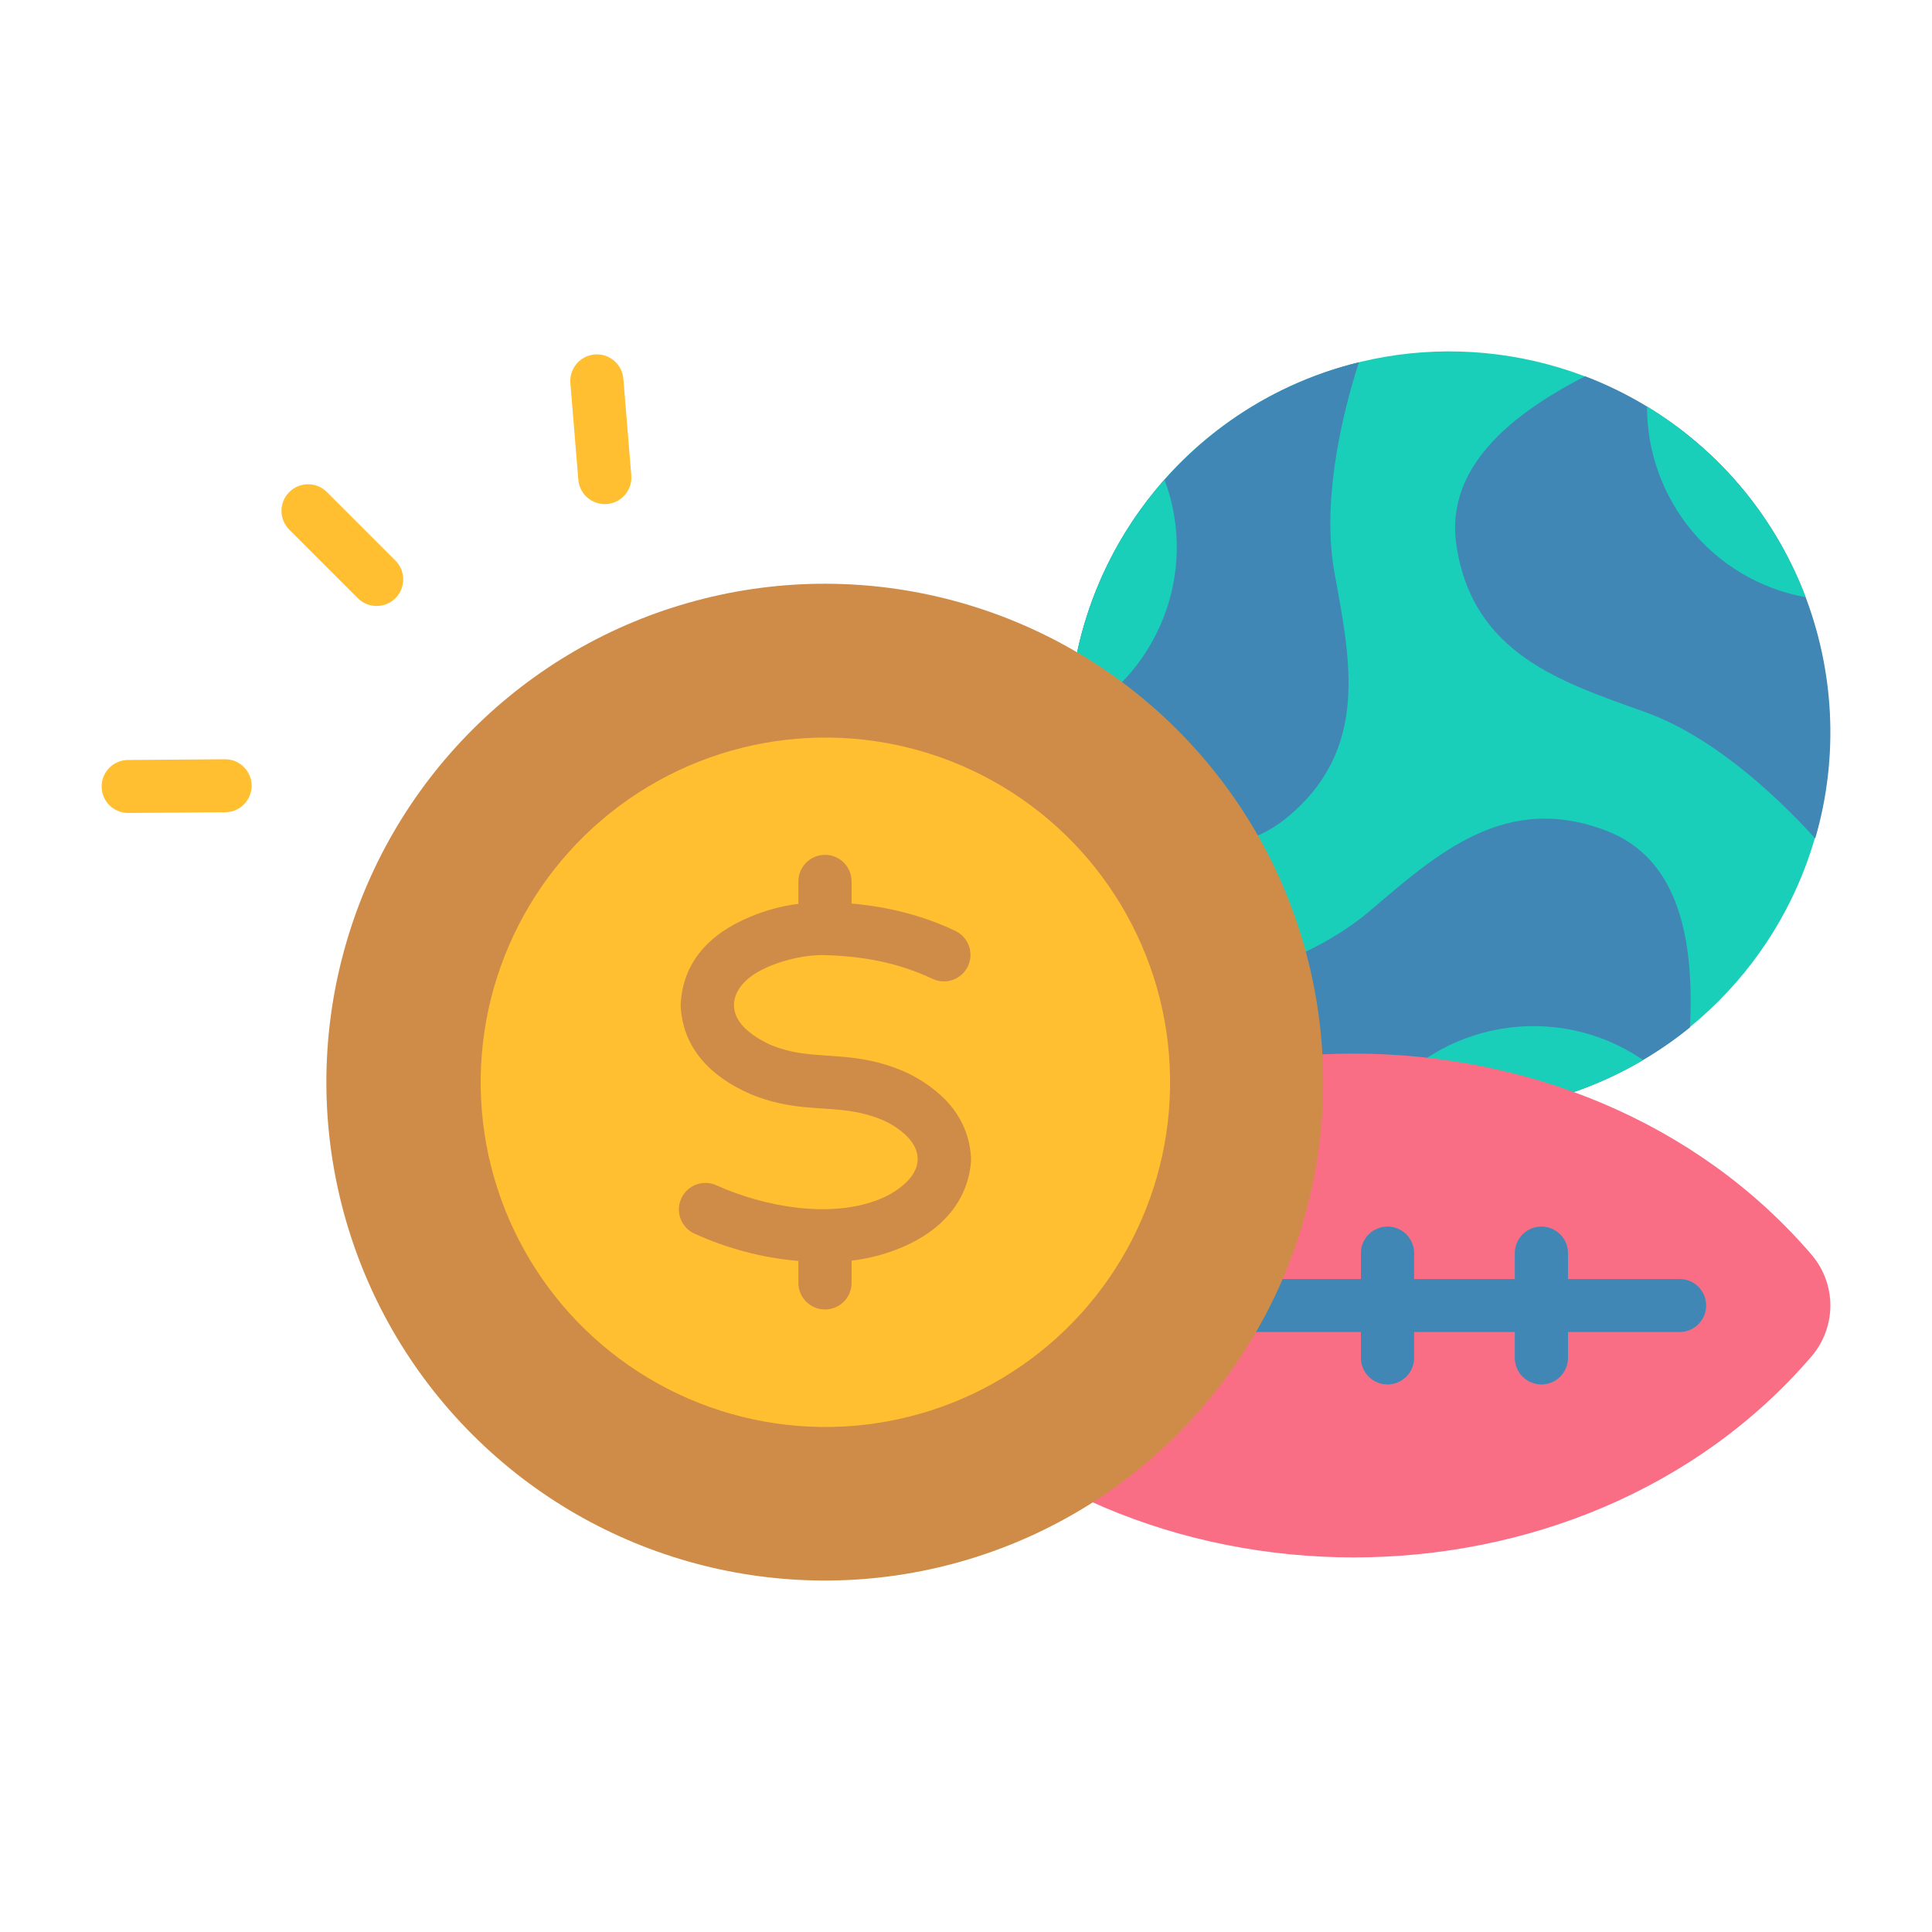
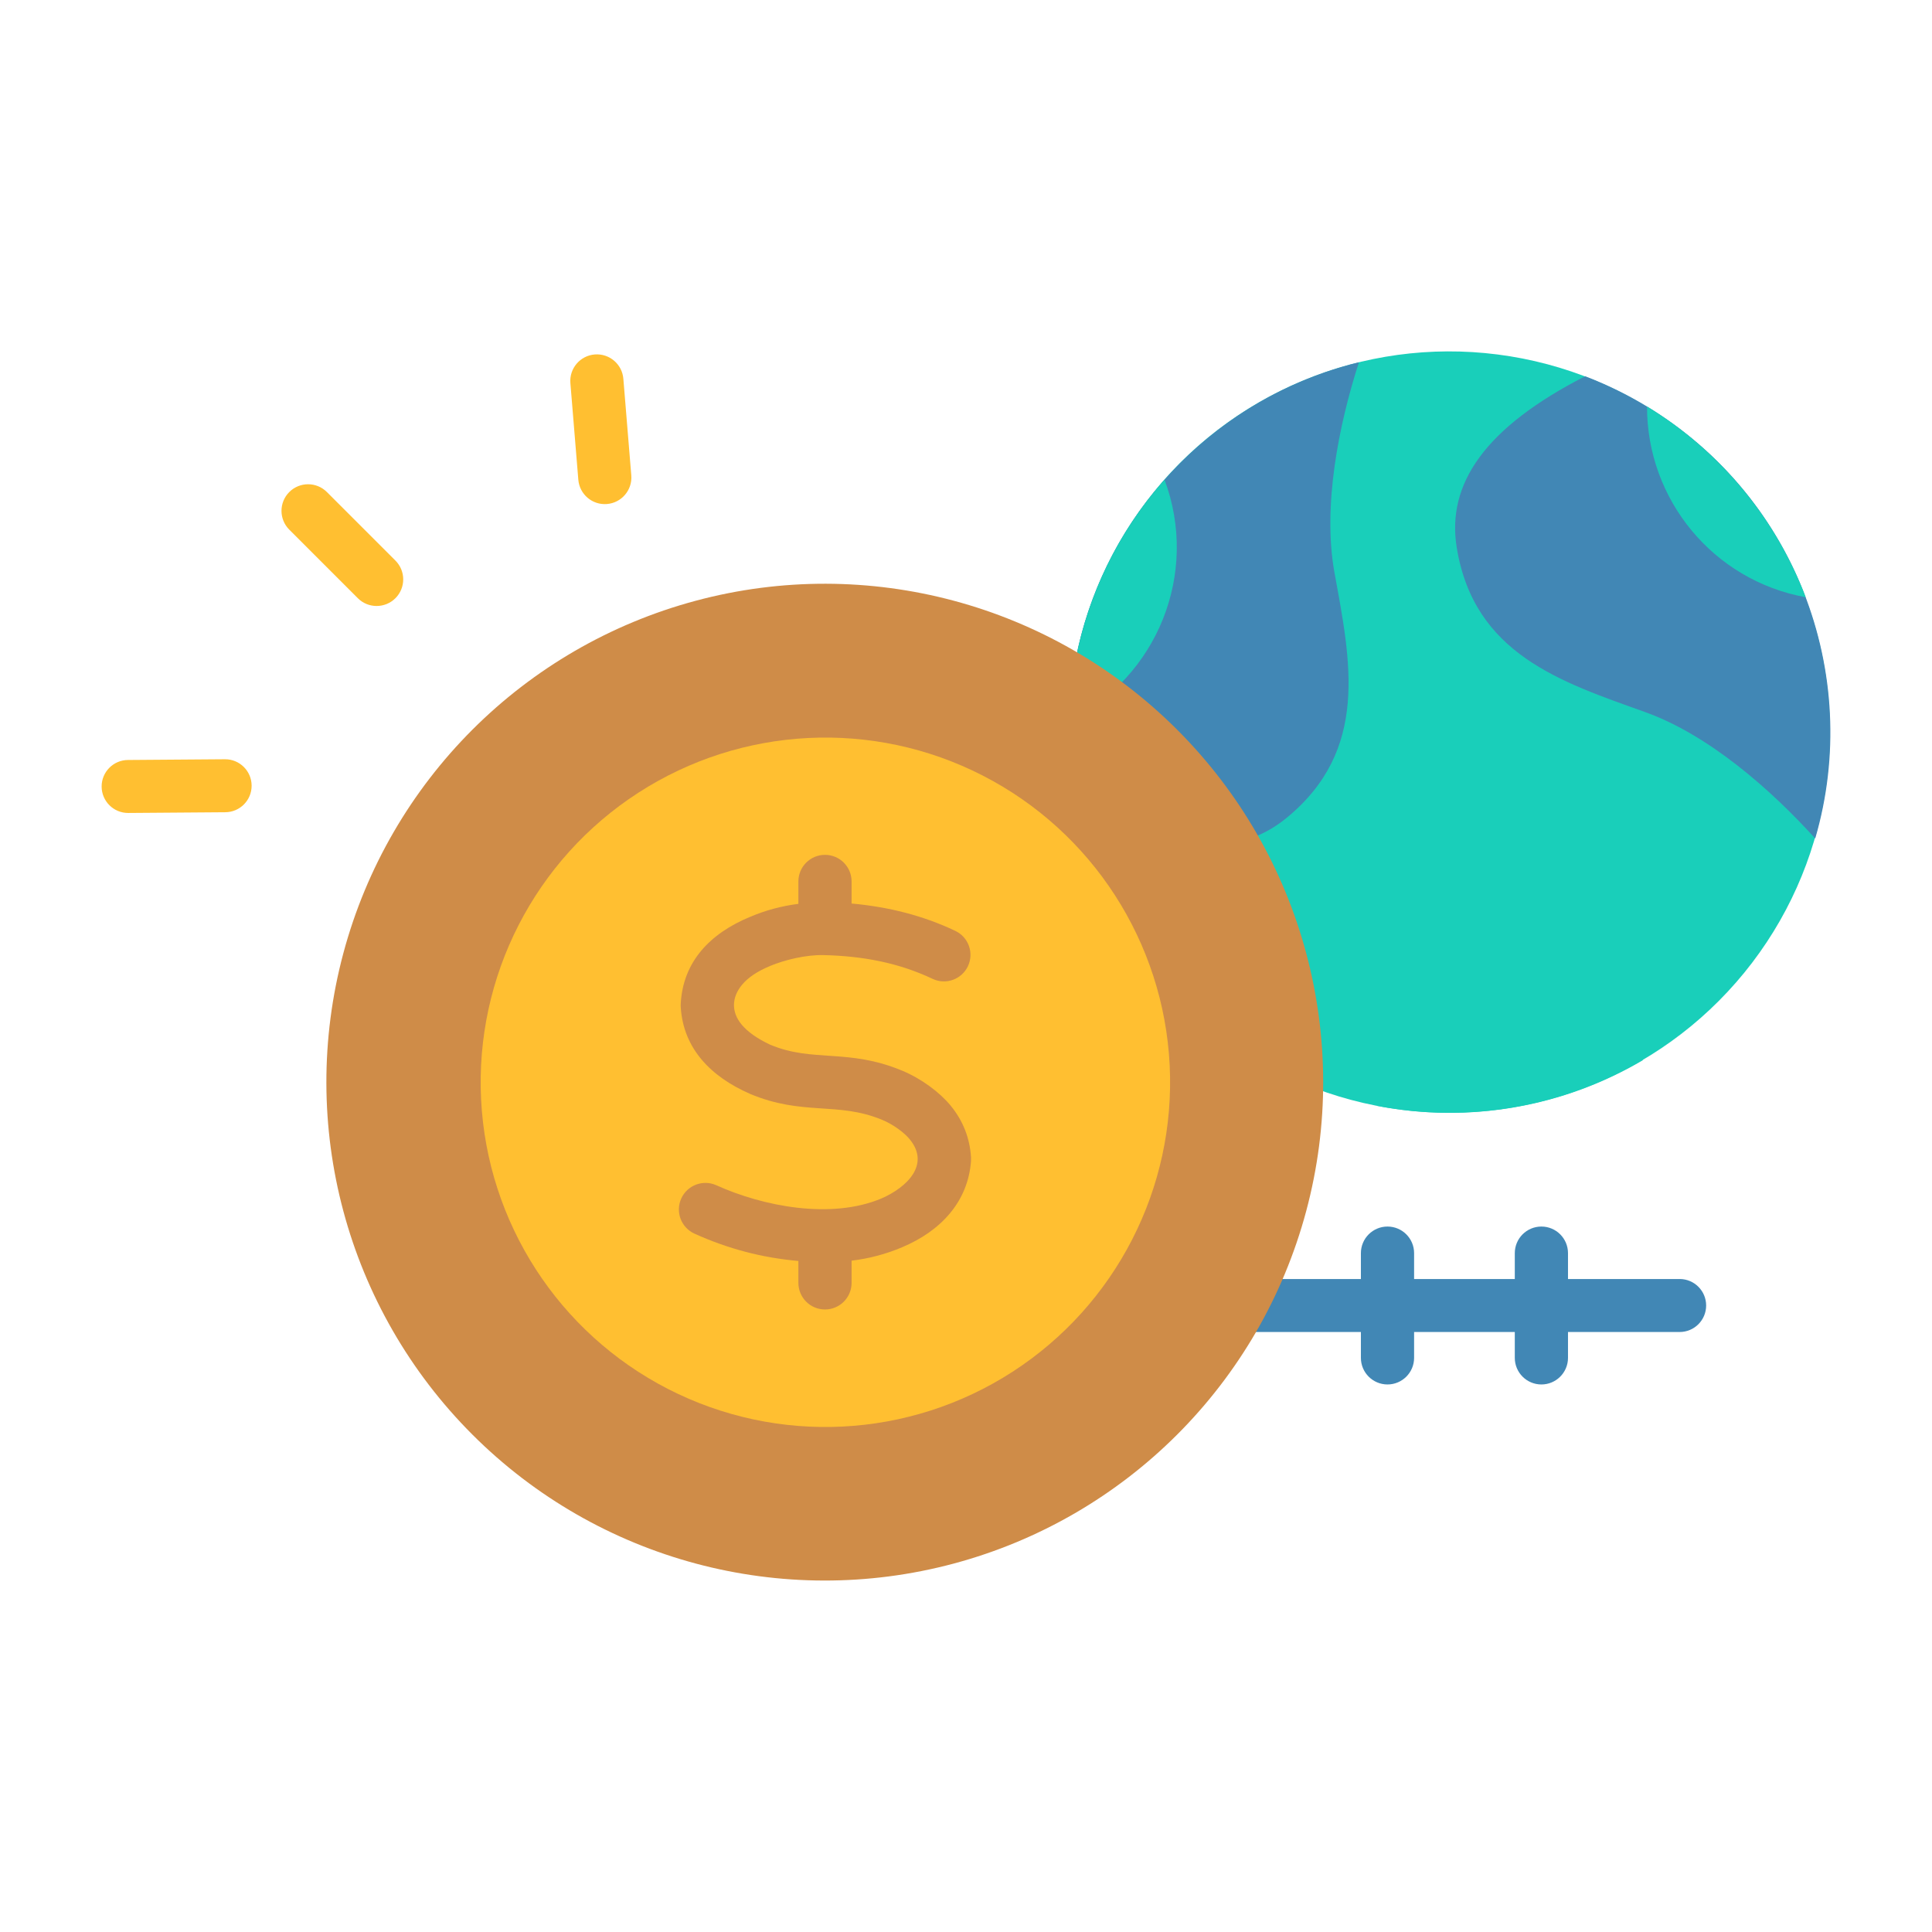
<svg xmlns="http://www.w3.org/2000/svg" id="Layer_1" enable-background="new 0 0 500 500" viewBox="0 0 500 500">
  <g clip-rule="evenodd" fill-rule="evenodd">
    <ellipse cx="375.154" cy="189.465" fill="#19cfba" rx="98.533" ry="98.533" transform="matrix(.16 -.987 .987 .16 128.042 529.426)" />
    <g fill="#4187b5">
      <path d="m351.69 93.751c-5.245 16.271-9.444 37.311-6.324 54.468 4.135 22.744 9.165 45.83-12.473 63.511-12.96 10.59-30.6 9.199-55.026-6.591-8.22-51.409 24.675-99.381 73.823-111.388z" />
      <path d="m469.778 217.002c-11.469-12.678-27.59-26.834-44.008-32.711-21.765-7.79-44.273-14.977-48.766-42.557-2.691-16.518 7.333-31.1 33.221-44.358 4.829 1.846 9.577 4.091 14.196 6.758 40.124 23.165 57.784 70.288 45.357 112.868z" />
-       <path d="m303.996 257.643c16.714-3.593 37.034-10.476 50.333-21.756 17.63-14.954 35.107-30.853 61.238-20.954 15.651 5.929 23.267 21.9 21.805 50.95-4.013 3.259-8.331 6.248-12.951 8.916-40.124 23.165-89.764 14.896-120.425-17.156z" />
+       <path d="m303.996 257.643z" />
    </g>
    <path d="m426.251 105.199c18.65 11.335 33.236 28.69 41.07 49.366-23.998-4.365-41.115-25.317-41.07-49.366zm-1.032 169.143c-20.461 12.095-44.901 16.49-68.871 11.856 15.994-22.097 46.675-27.104 68.871-11.856zm-148.551-87.808c.699-23.905 9.913-45.671 24.713-62.377 9.033 24.16-1.842 51.058-24.713 62.377z" fill="#19cfba" />
-     <path d="m231.928 324.613c59.557-69.255 177.263-69.256 236.82 0 6.6 7.675 6.6 18.828 0 26.503-59.557 69.255-177.263 69.255-236.82 0-6.601-7.675-6.601-18.828 0-26.503z" fill="#fa6e85" />
    <path d="m283.477 344.721c-3.787 0-6.857-3.07-6.857-6.857s3.07-6.857 6.857-6.857h68.722v-6.693c0-3.801 3.082-6.884 6.884-6.884s6.884 3.082 6.884 6.884v6.693h26.06v-6.693c0-3.801 3.082-6.884 6.884-6.884s6.884 3.082 6.884 6.884v6.693h28.895c3.787 0 6.857 3.07 6.857 6.857s-3.07 6.857-6.857 6.857h-28.895v6.692c0 3.801-3.082 6.884-6.884 6.884s-6.884-3.082-6.884-6.884v-6.692h-26.06v6.692c0 3.801-3.082 6.883-6.884 6.883s-6.884-3.082-6.884-6.883v-6.692z" fill="#4187b5" />
    <path d="m74.866 137.075c-2.688-2.688-2.688-7.046 0-9.734s7.046-2.688 9.734 0l17.737 17.738c2.688 2.688 2.688 7.046 0 9.734s-7.046 2.688-9.734 0zm72.748-37.95c-.297-3.787 2.532-7.097 6.319-7.394s7.097 2.532 7.394 6.319l2.053 25c.297 3.787-2.532 7.097-6.319 7.394s-7.097-2.532-7.394-6.319zm-114.428 111.27c-3.787.015-6.869-3.043-6.883-6.83s3.043-6.869 6.83-6.883l25.106-.189c3.787-.014 6.869 3.043 6.883 6.83.015 3.787-3.043 6.869-6.83 6.883z" fill="#ffbf31" />
    <ellipse cx="213.506" cy="280.065" fill="#cf8c48" rx="129.003" ry="129.003" transform="matrix(.707 -.707 .707 .707 -135.502 233.001)" />
    <ellipse cx="213.506" cy="280.066" fill="#ffbf31" rx="89.19" ry="89.19" transform="matrix(.999 -.05 .05 .999 -13.686 10.983)" />
    <path d="m247.222 240.906c3.43 1.619 4.899 5.712 3.28 9.142s-5.712 4.899-9.142 3.28c-8.761-4.148-18.069-5.928-28.326-6.15-4.311-.093-9.828 1.184-13.736 2.808l.003.008c-3.286 1.361-5.712 2.99-7.278 4.887-2.633 3.189-2.848 6.937-.113 10.247 1.586 1.92 4.068 3.673 7.442 5.258l.003-.006c11.054 4.642 20.063.874 34.059 6.68 5.099 2.115 9.805 5.662 12.606 9.069 3.219 3.917 4.967 8.393 5.281 13.411.018.299.016.595-.005.887h.005c-.759 10.595-7.856 18.188-17.861 22.369l.002.004c-4.198 1.772-8.494 2.911-13.052 3.465v5.743c0 3.801-3.082 6.884-6.884 6.884s-6.884-3.082-6.884-6.884v-5.668c-9.355-.823-18.221-3.146-26.878-7.063-3.46-1.559-5.001-5.628-3.442-9.088s5.628-5.001 9.088-3.442c12.126 5.486 29.73 8.902 42.727 3.414l.001.003c6.681-2.914 12.661-8.811 7.308-15.325-1.399-1.702-4.225-3.844-7.282-5.09-11.527-4.7-20.337-.895-34.113-6.68l.005-.011c-10.064-4.407-17.159-11.671-17.85-22.301-.025-.303-.03-.61-.015-.922.562-11 7.645-18.282 17.914-22.534l.003.006c4.013-1.727 8.178-2.829 12.535-3.39v-5.798c0-3.801 3.082-6.884 6.884-6.884s6.884 3.082 6.884 6.884v5.711c9.612.875 18.531 3.133 26.831 7.076z" fill="#cf8c48" />
  </g>
</svg>